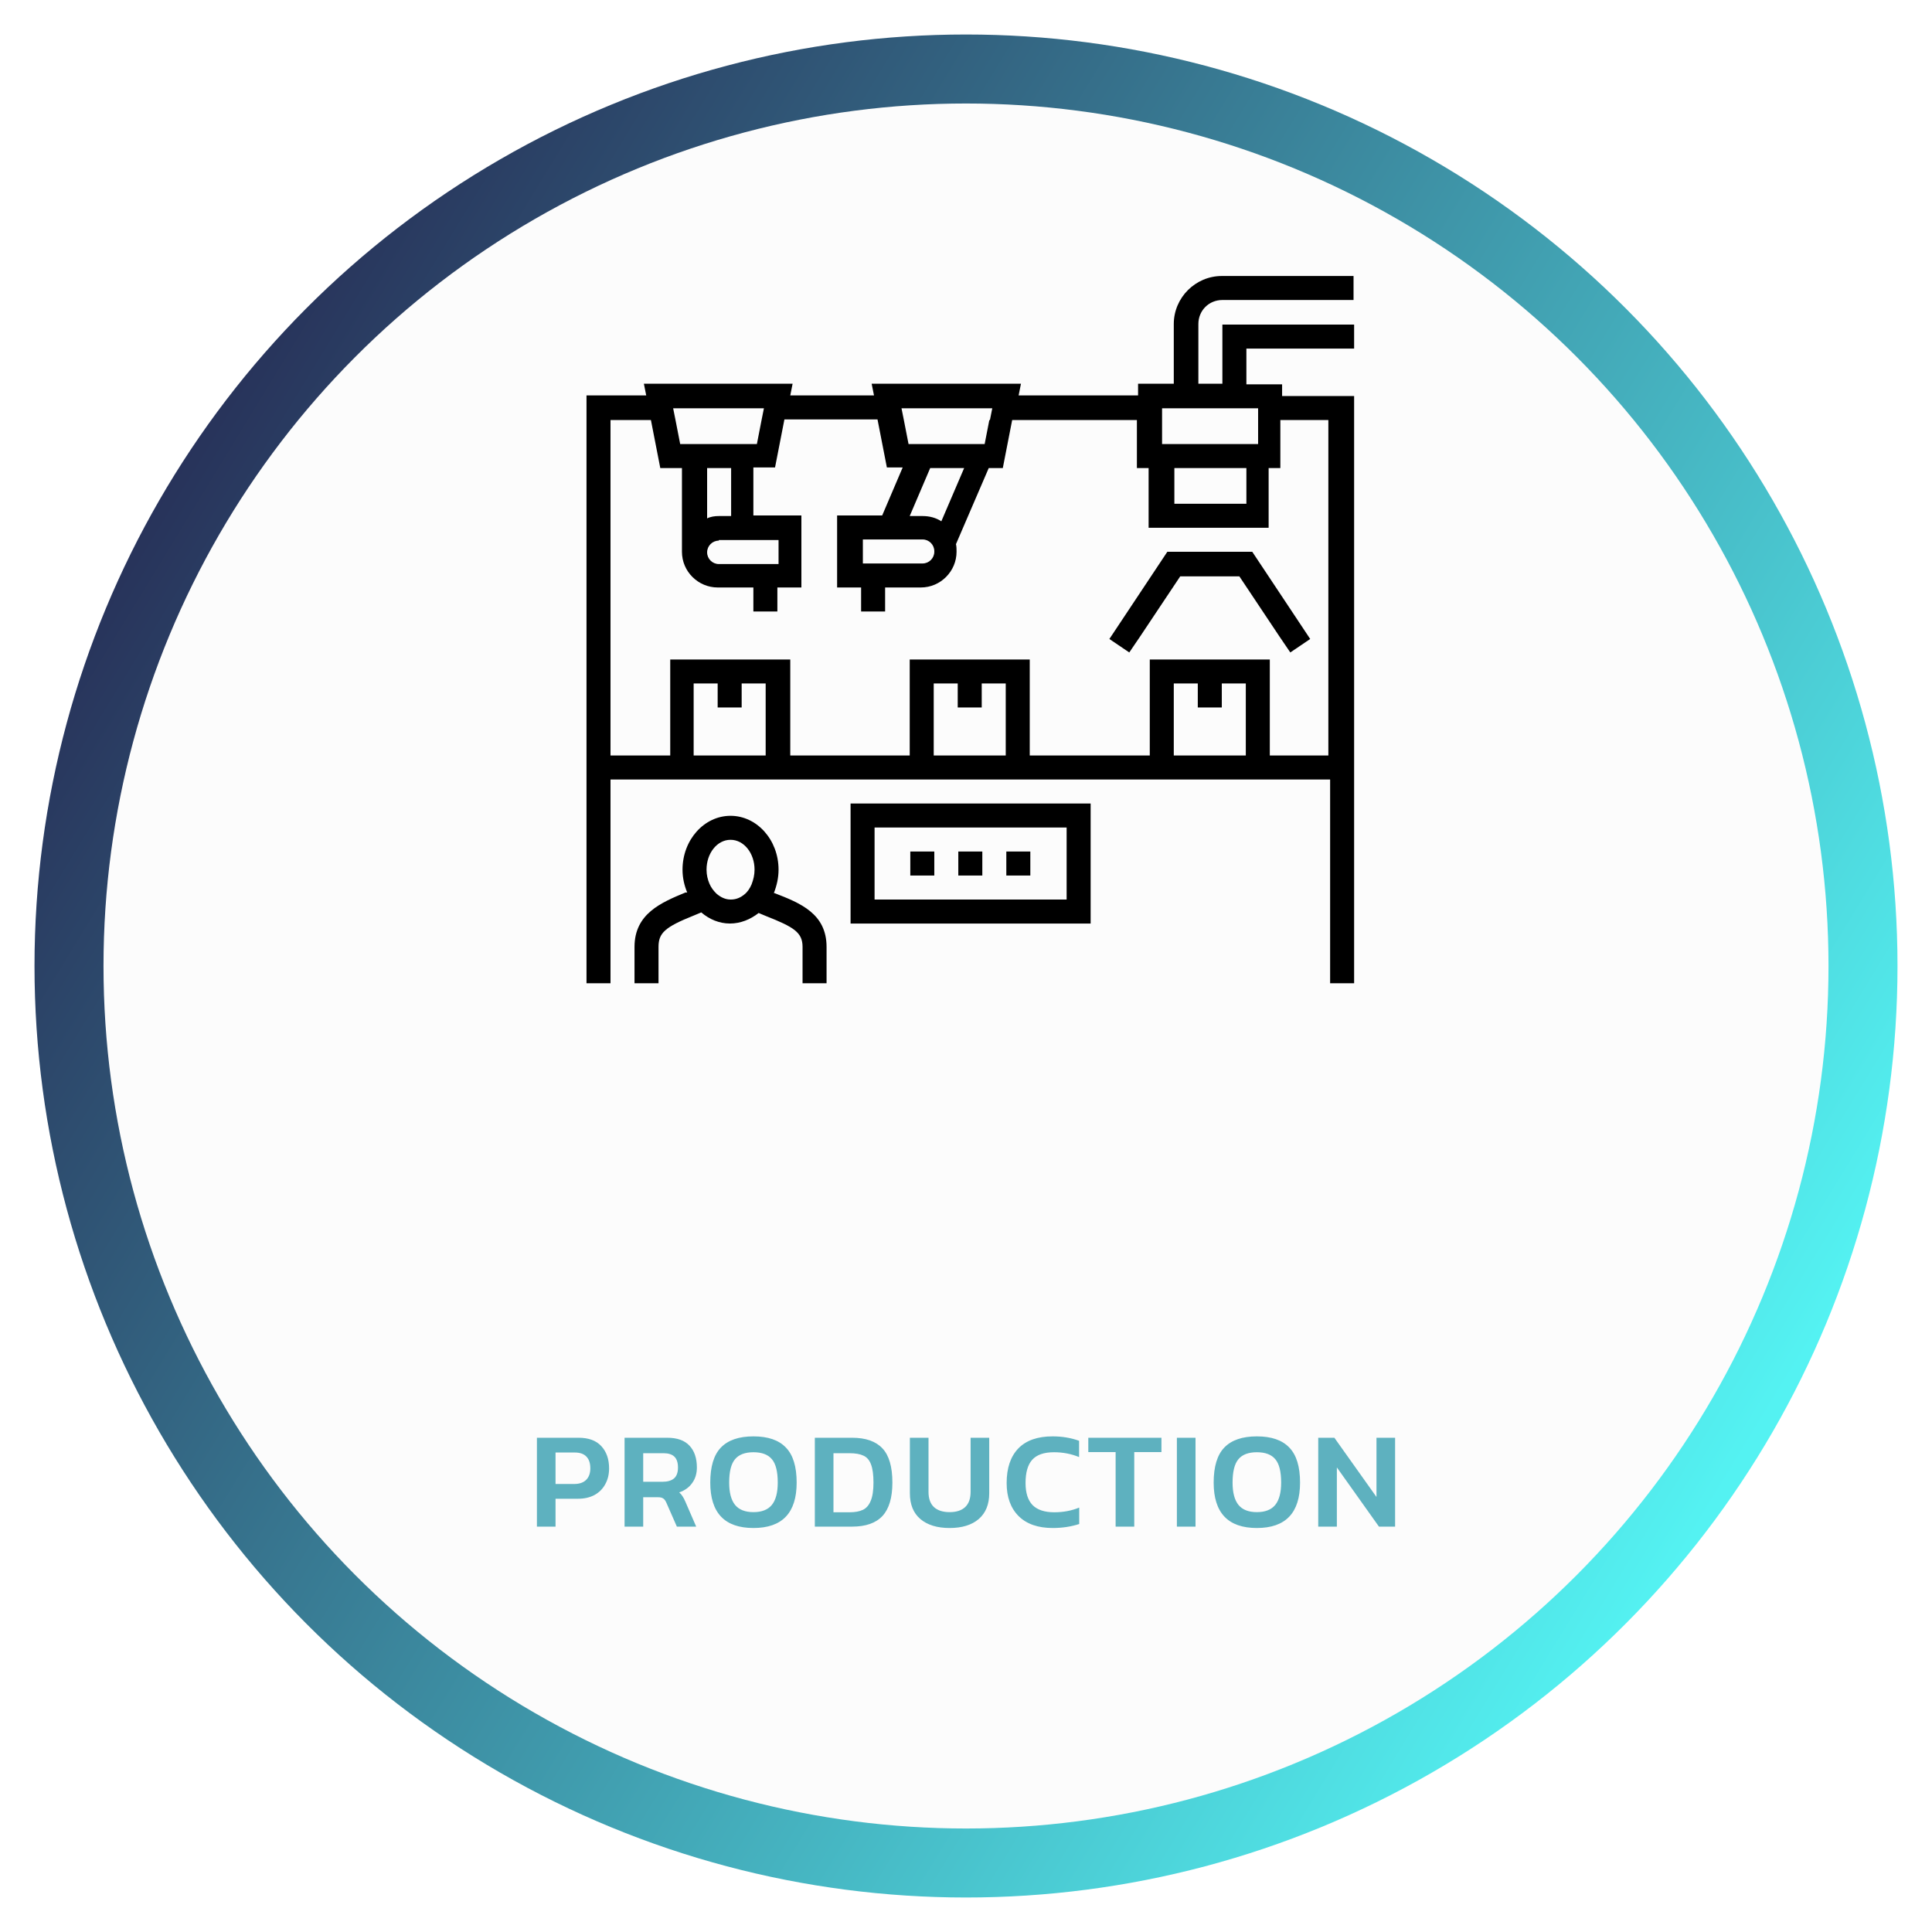
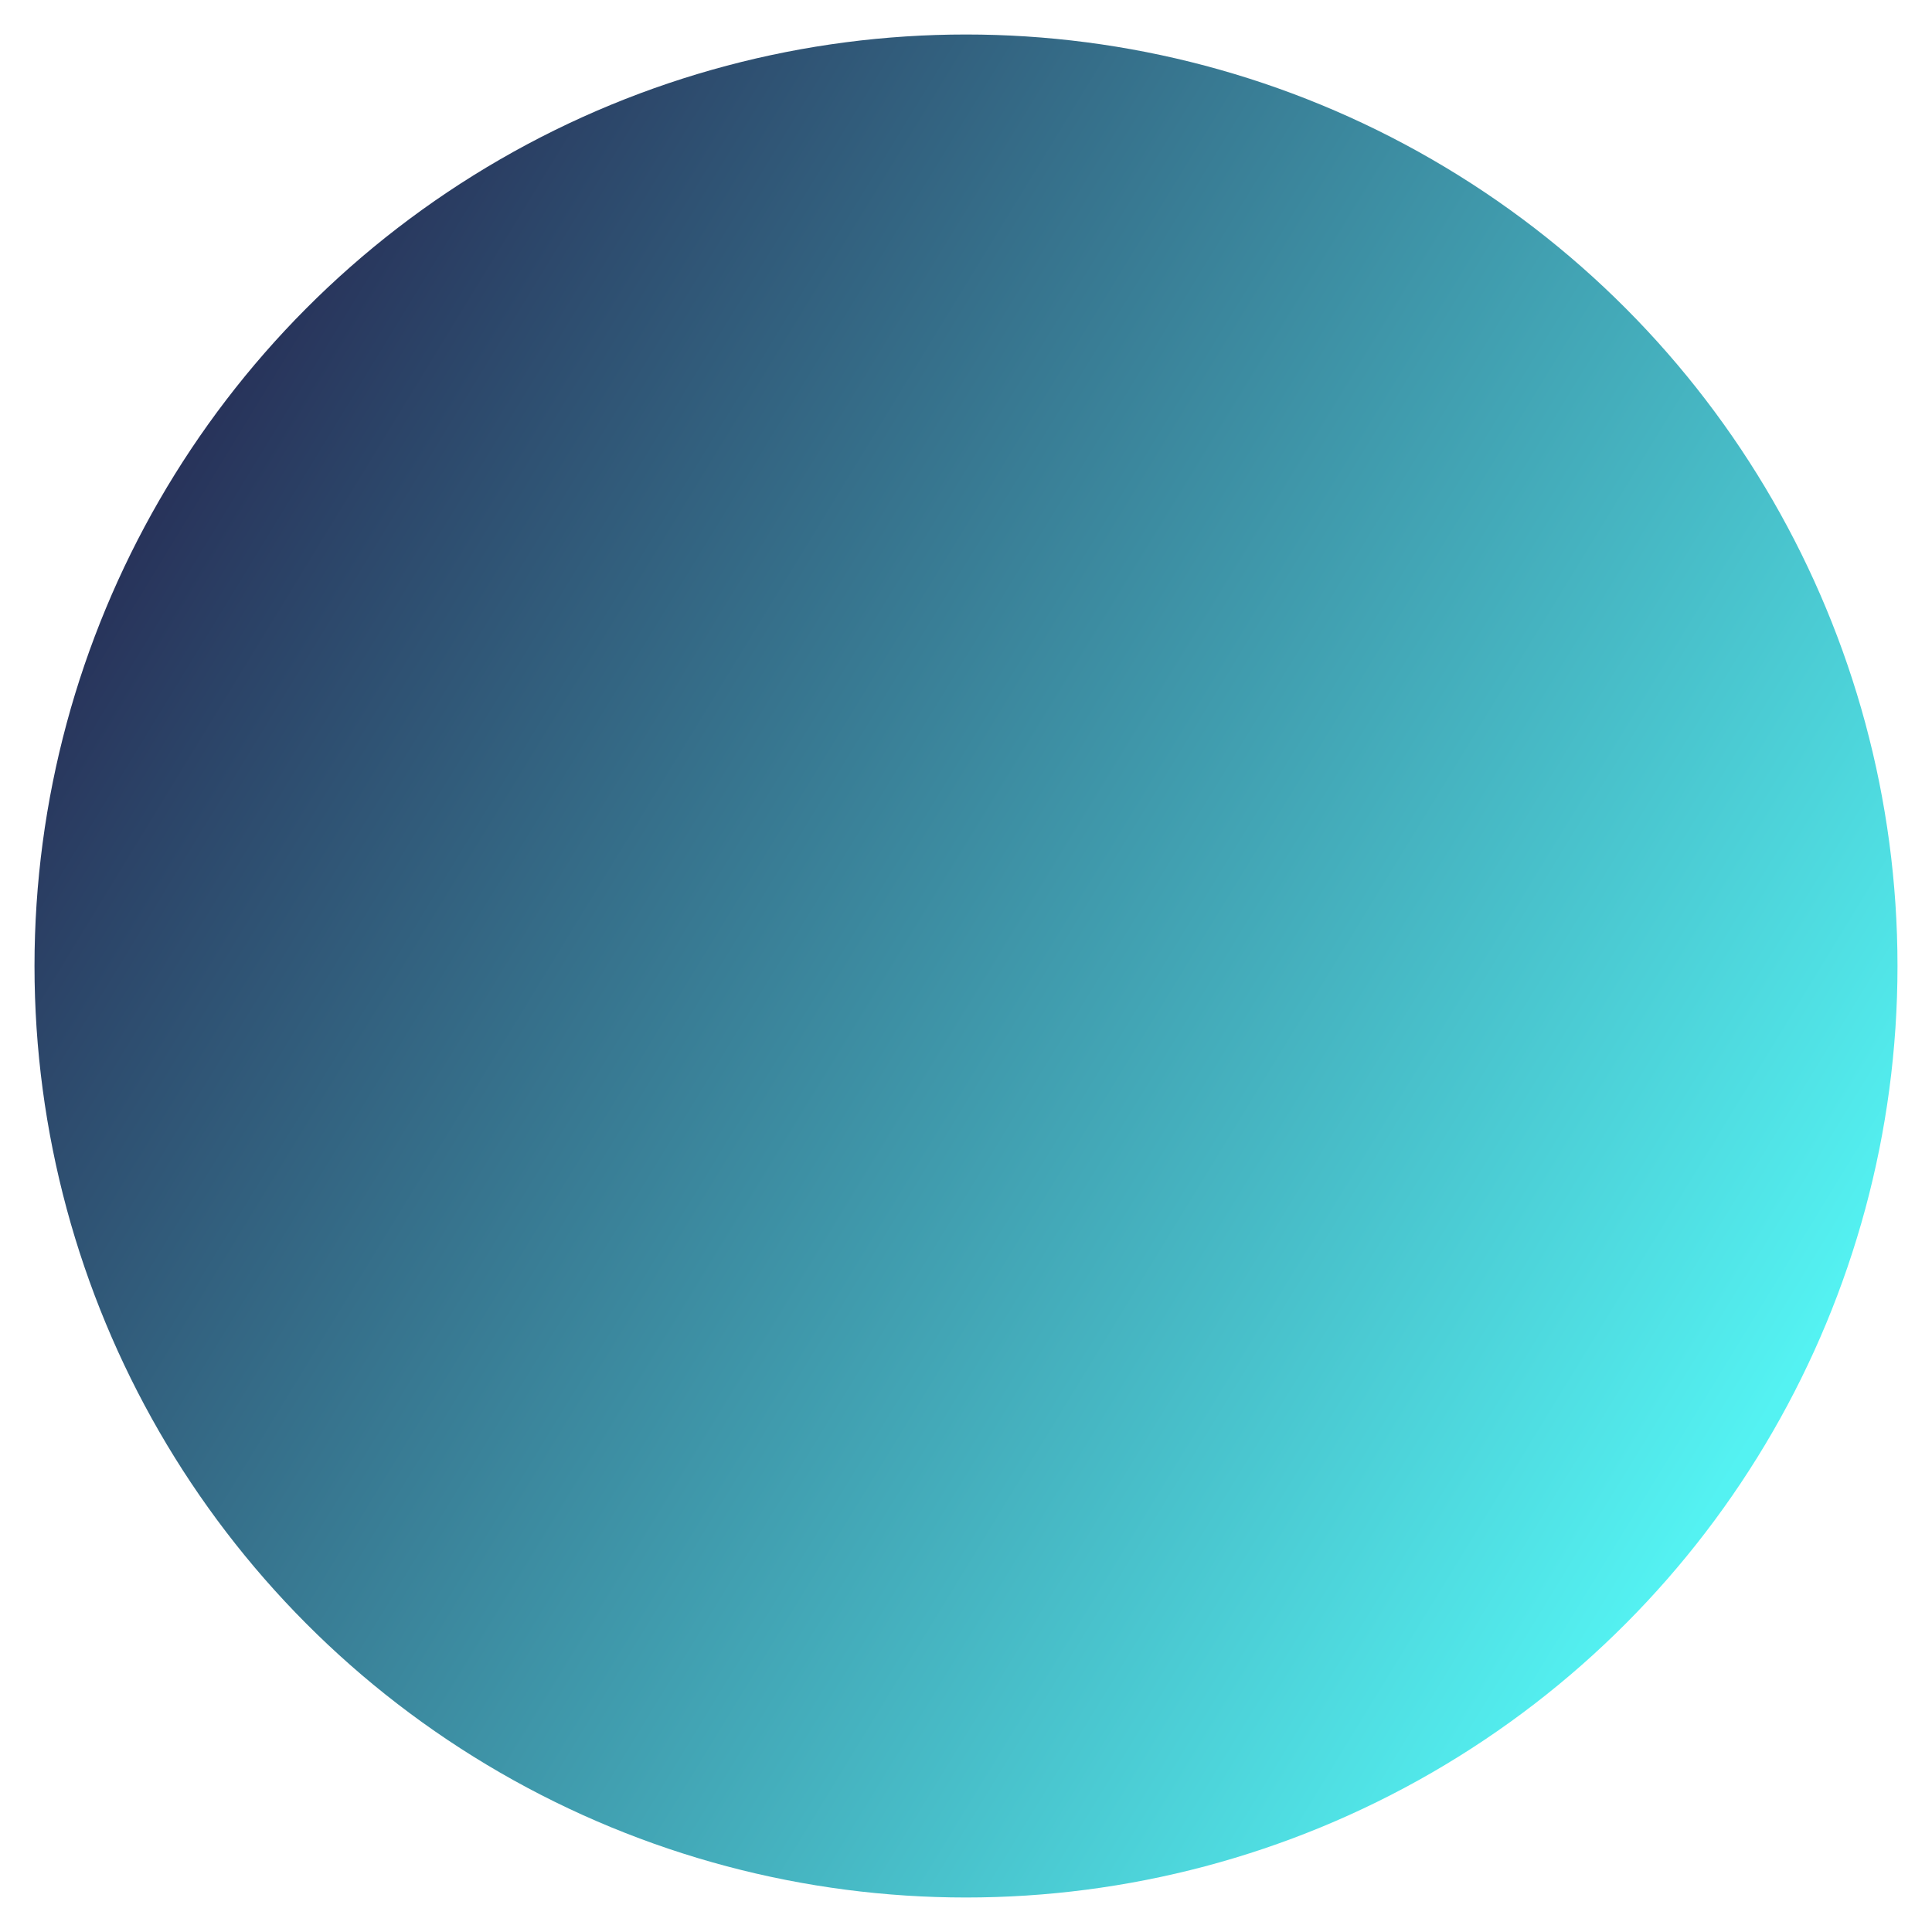
<svg xmlns="http://www.w3.org/2000/svg" width="224" height="224" viewBox="0 0 224 224" fill="none">
  <g filter="url(#filter0_d_6007_1172)">
    <circle cx="112" cy="112" r="108" fill="url(#paint0_linear_6007_1172)" />
  </g>
-   <circle cx="112" cy="112" r="100" fill="#FCFCFC" />
-   <path d="M62.251 166.696H67.083C68.246 166.696 69.126 167.021 69.723 167.672C70.32 168.323 70.619 169.181 70.619 170.248C70.619 170.941 70.47 171.555 70.171 172.088C69.883 172.621 69.467 173.037 68.923 173.336C68.379 173.624 67.744 173.768 67.019 173.768H64.411V177H62.251V166.696ZM66.571 172.056C67.179 172.056 67.643 171.896 67.963 171.576C68.283 171.256 68.443 170.813 68.443 170.248C68.443 169.651 68.294 169.197 67.995 168.888C67.696 168.568 67.248 168.408 66.651 168.408H64.411V172.056H66.571ZM72.414 166.696H77.358C78.51 166.696 79.368 167 79.934 167.608C80.51 168.216 80.798 169.064 80.798 170.152C80.798 170.845 80.616 171.443 80.254 171.944C79.902 172.445 79.4 172.808 78.75 173.032C78.91 173.171 79.038 173.32 79.134 173.48C79.24 173.629 79.352 173.843 79.47 174.12L80.718 177H78.478L77.262 174.232C77.155 173.987 77.032 173.821 76.894 173.736C76.766 173.64 76.558 173.592 76.27 173.592H74.574V177H72.414V166.696ZM76.798 171.8C77.384 171.8 77.832 171.672 78.142 171.416C78.451 171.149 78.606 170.728 78.606 170.152C78.606 169.576 78.467 169.155 78.19 168.888C77.912 168.621 77.491 168.488 76.926 168.488H74.574V171.8H76.798ZM87.358 177.16C84.019 177.16 82.35 175.405 82.35 171.896C82.35 170.04 82.76 168.685 83.582 167.832C84.414 166.968 85.672 166.536 87.358 166.536C89.043 166.536 90.296 166.968 91.118 167.832C91.95 168.685 92.366 170.04 92.366 171.896C92.366 175.405 90.697 177.16 87.358 177.16ZM87.358 175.32C88.318 175.32 89.027 175.043 89.486 174.488C89.945 173.923 90.174 173.059 90.174 171.896C90.174 170.627 89.95 169.725 89.502 169.192C89.054 168.648 88.339 168.376 87.358 168.376C86.376 168.376 85.662 168.648 85.214 169.192C84.766 169.725 84.542 170.627 84.542 171.896C84.542 173.059 84.771 173.923 85.23 174.488C85.689 175.043 86.398 175.32 87.358 175.32ZM94.473 166.696H98.793C100.372 166.696 101.545 167.107 102.313 167.928C103.081 168.739 103.465 170.061 103.465 171.896C103.465 173.645 103.081 174.936 102.313 175.768C101.545 176.589 100.372 177 98.793 177H94.473V166.696ZM98.489 175.336C99.14 175.336 99.662 175.24 100.057 175.048C100.452 174.856 100.75 174.509 100.953 174.008C101.166 173.507 101.273 172.803 101.273 171.896C101.273 170.979 101.177 170.275 100.985 169.784C100.804 169.293 100.516 168.957 100.121 168.776C99.726 168.584 99.182 168.488 98.489 168.488H96.633V175.336H98.489ZM110.101 177.16C108.661 177.16 107.53 176.813 106.709 176.12C105.898 175.427 105.493 174.429 105.493 173.128V166.696H107.653V172.968C107.653 173.747 107.861 174.333 108.277 174.728C108.704 175.123 109.312 175.32 110.101 175.32C110.89 175.32 111.493 175.123 111.909 174.728C112.325 174.333 112.533 173.747 112.533 172.968V166.696H114.693V173.128C114.693 174.419 114.288 175.416 113.477 176.12C112.666 176.813 111.541 177.16 110.101 177.16ZM122.056 177.16C120.35 177.16 119.032 176.701 118.104 175.784C117.176 174.856 116.712 173.576 116.712 171.944C116.712 170.216 117.16 168.883 118.056 167.944C118.963 167.005 120.291 166.536 122.04 166.536C123.15 166.536 124.174 166.707 125.112 167.048V168.936C124.206 168.563 123.235 168.376 122.2 168.376C121.038 168.376 120.195 168.669 119.672 169.256C119.16 169.832 118.904 170.728 118.904 171.944C118.904 173.085 119.176 173.939 119.72 174.504C120.275 175.059 121.112 175.336 122.232 175.336C123.278 175.336 124.243 175.155 125.128 174.792V176.696C124.179 177.005 123.155 177.16 122.056 177.16ZM129.348 168.36H126.18V166.696H134.66V168.36H131.508V177H129.348V168.36ZM136.451 166.696H138.611V177H136.451V166.696ZM145.723 177.16C142.385 177.16 140.715 175.405 140.715 171.896C140.715 170.04 141.126 168.685 141.947 167.832C142.779 166.968 144.038 166.536 145.723 166.536C147.409 166.536 148.662 166.968 149.483 167.832C150.315 168.685 150.731 170.04 150.731 171.896C150.731 175.405 149.062 177.16 145.723 177.16ZM145.723 175.32C146.683 175.32 147.393 175.043 147.851 174.488C148.31 173.923 148.539 173.059 148.539 171.896C148.539 170.627 148.315 169.725 147.867 169.192C147.419 168.648 146.705 168.376 145.723 168.376C144.742 168.376 144.027 168.648 143.579 169.192C143.131 169.725 142.907 170.627 142.907 171.896C142.907 173.059 143.137 173.923 143.595 174.488C144.054 175.043 144.763 175.32 145.723 175.32ZM152.839 166.696H154.711L159.591 173.56V166.696H161.751V177H159.879L154.999 170.136V177H152.839V166.696Z" fill="#5EB1BF" />
  <g clip-path="url(#clip0_6007_1172)">
-     <path d="M98.617 107.076H126.451V93.161H98.617V107.076ZM101.4 95.944H123.667V104.293H101.4V95.944ZM116.675 98.727H119.458V101.51H116.675V98.727ZM105.542 98.727H108.325V101.51H105.542V98.727ZM111.108 98.727H113.892V101.51H111.108V98.727ZM89.792 103.546H89.724C90.063 102.664 90.267 101.781 90.267 100.831C90.267 97.369 87.755 94.586 84.7 94.586C81.645 94.586 79.133 97.369 79.133 100.831C79.133 101.781 79.337 102.664 79.677 103.478H79.473C76.69 104.632 73.567 105.922 73.567 109.791V114.068H76.35V109.791C76.35 108.162 77.097 107.483 80.491 106.126L81.306 105.786C82.256 106.601 83.41 107.076 84.632 107.076C85.854 107.076 87.008 106.601 87.959 105.854L88.773 106.194C92.032 107.483 93.05 108.094 93.05 109.791V114.068H95.834V109.791C95.834 105.922 92.779 104.7 89.792 103.546ZM84.7 104.293C84.089 104.293 83.546 104.022 83.071 103.614C82.731 103.275 82.46 102.935 82.256 102.46C82.053 101.985 81.917 101.442 81.917 100.831C81.917 98.93 83.139 97.369 84.7 97.369C86.262 97.369 87.484 98.93 87.484 100.831C87.484 101.442 87.348 101.985 87.144 102.528C86.941 103.003 86.669 103.411 86.329 103.682C85.854 104.089 85.311 104.293 84.768 104.293H84.7ZM141.658 34.783H156.932V32H141.658C138.603 32 136.091 34.512 136.091 37.566V44.49H131.95V45.848H118.101L118.372 44.49H101.061L101.333 45.848H91.625L91.896 44.49H74.653L74.924 45.848H68V114H70.783V90.377H154.217V114H157V45.916H148.65V44.558H144.509V40.417H157V37.634H141.725V44.49H138.942V37.566C138.942 36.005 140.164 34.783 141.725 34.783H141.658ZM154.149 87.594H147.224V76.462H133.307V87.594H119.391V76.462H105.474V87.594H91.625V76.462H77.708V87.594H70.783V48.699H75.468L76.554 54.265H79.066V63.972C79.066 66.28 80.966 68.113 83.207 68.113H87.348V70.896H90.131V68.113H92.915V59.763H87.348V54.197H89.86L90.946 48.631H101.74L102.826 54.197H104.659L102.283 59.763H97.056V68.113H99.839V70.896H102.622V68.113H106.764C109.072 68.113 110.905 66.212 110.905 63.972C110.905 63.7 110.905 63.361 110.837 63.089L114.638 54.265H116.268L117.354 48.699H131.814V54.265H133.172V61.189H147.088V54.265H148.446V48.699H154.013V87.594H154.149ZM136.091 87.594V79.245H138.874V82.028H141.658V79.245H144.441V87.594H136.091ZM108.257 87.594V79.245H111.04V82.028H113.824V79.245H116.607V87.594H108.257ZM80.423 87.594V79.245H83.207V82.028H85.99V79.245H88.773V87.594H80.491H80.423ZM88.298 48.699L87.755 51.482H78.862L78.319 48.699L78.047 47.341H88.57L88.298 48.699ZM83.343 62.614H90.267V65.397H83.343C82.596 65.397 81.985 64.786 81.985 64.04C81.985 63.293 82.596 62.682 83.343 62.682V62.614ZM84.7 59.831H83.343C82.867 59.831 82.392 59.899 81.985 60.103V54.265H84.768V59.831H84.7ZM114.706 48.699L114.163 51.482H105.338L104.795 48.699L104.523 47.341H115.046L114.774 48.699H114.706ZM108.325 63.972C108.325 64.719 107.714 65.329 106.967 65.329H100.043V62.546H106.967C107.714 62.546 108.325 63.157 108.325 63.904V63.972ZM109.14 60.442C108.529 60.035 107.782 59.831 106.967 59.831H105.474L107.85 54.265H111.787L109.14 60.442ZM136.159 54.265H144.509V58.406H136.159V54.265ZM145.867 48.699V51.482H134.733V47.341H145.867V48.699ZM145.188 63.972L151.908 74.086L149.6 75.647L148.31 73.747L143.694 66.823H136.838L132.221 73.747L130.931 75.647L128.623 74.086L135.344 63.972H145.188Z" fill="black" />
-   </g>
+     </g>
  <defs>
    <filter id="filter0_d_6007_1172" x="0" y="0" width="224" height="224" filterUnits="userSpaceOnUse" color-interpolation-filters="sRGB">
      <feFlood flood-opacity="0" result="BackgroundImageFix" />
      <feColorMatrix in="SourceAlpha" type="matrix" values="0 0 0 0 0 0 0 0 0 0 0 0 0 0 0 0 0 0 127 0" result="hardAlpha" />
      <feOffset />
      <feGaussianBlur stdDeviation="2" />
      <feComposite in2="hardAlpha" operator="out" />
      <feColorMatrix type="matrix" values="0 0 0 0 0.957 0 0 0 0 0.878 0 0 0 0 0.302 0 0 0 1 0" />
      <feBlend mode="normal" in2="BackgroundImageFix" result="effect1_dropShadow_6007_1172" />
      <feBlend mode="normal" in="SourceGraphic" in2="effect1_dropShadow_6007_1172" result="shape" />
    </filter>
    <linearGradient id="paint0_linear_6007_1172" x1="206" y1="162.5" x2="20" y2="49" gradientUnits="userSpaceOnUse">
      <stop stop-color="#54F2F2" />
      <stop offset="1" stop-color="#273058" />
    </linearGradient>
    <clipPath id="clip0_6007_1172">
-       <rect width="89" height="82" fill="white" transform="translate(68 32)" />
-     </clipPath>
+       </clipPath>
  </defs>
</svg>